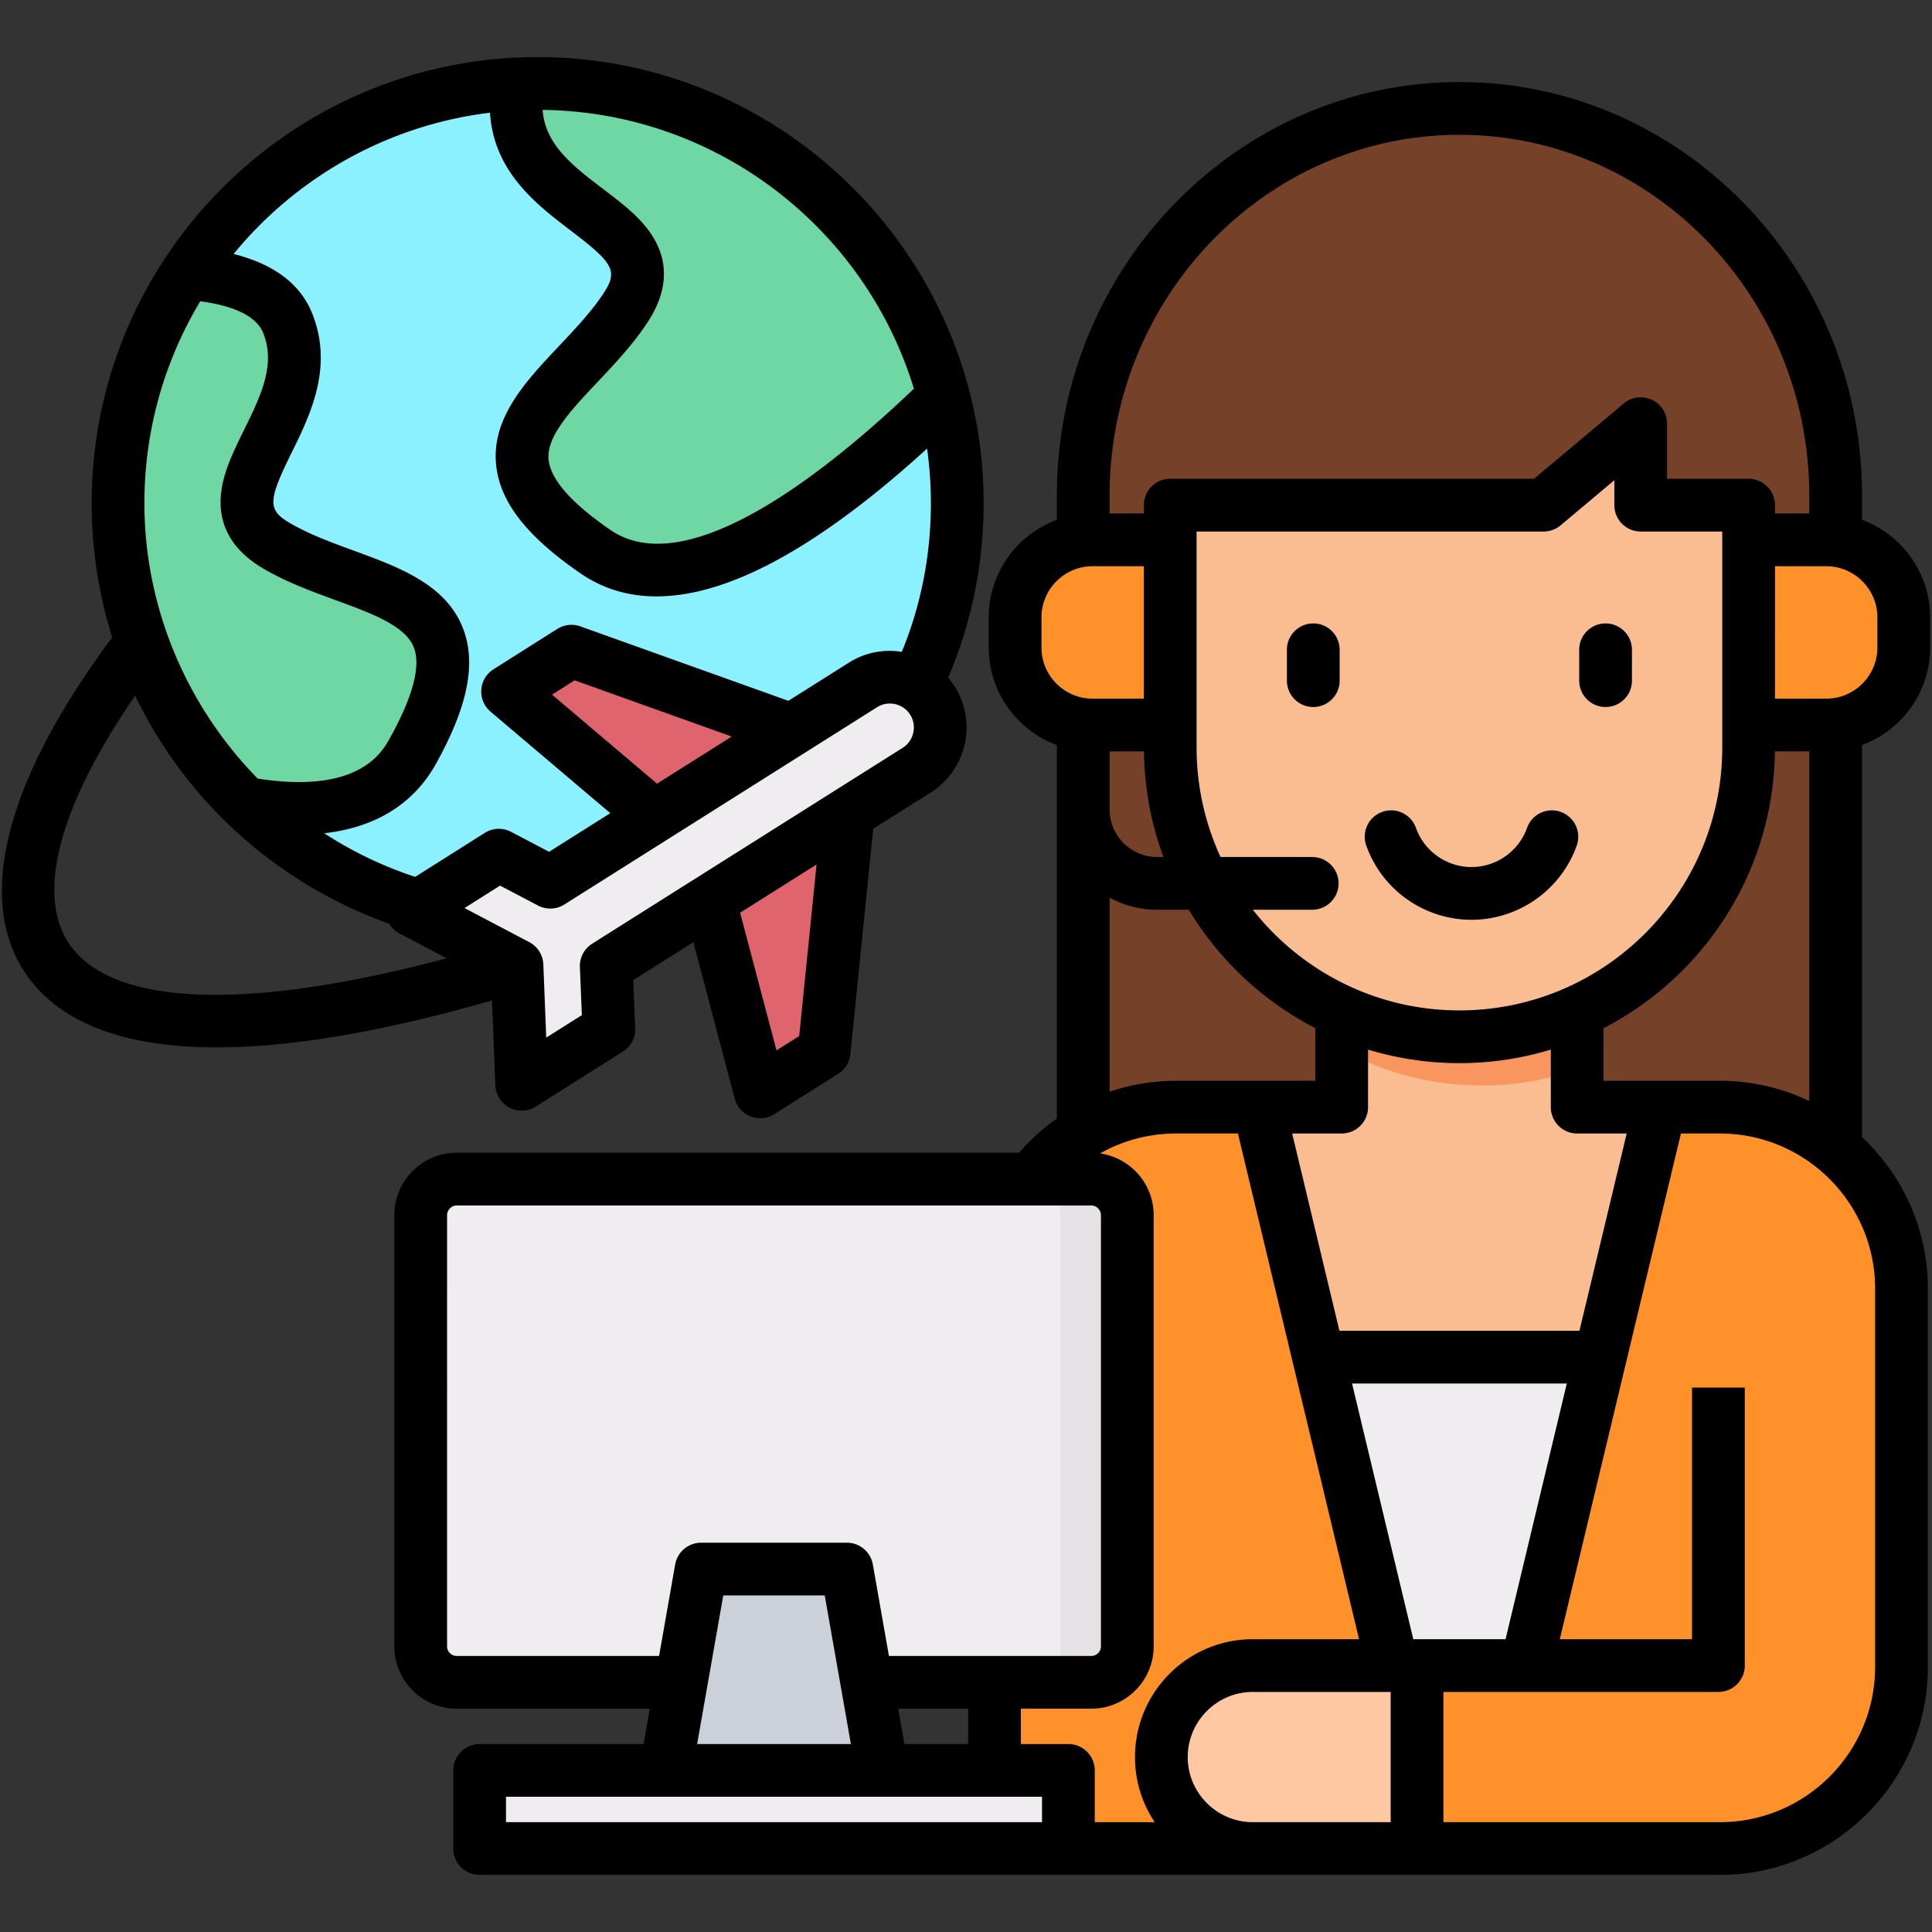
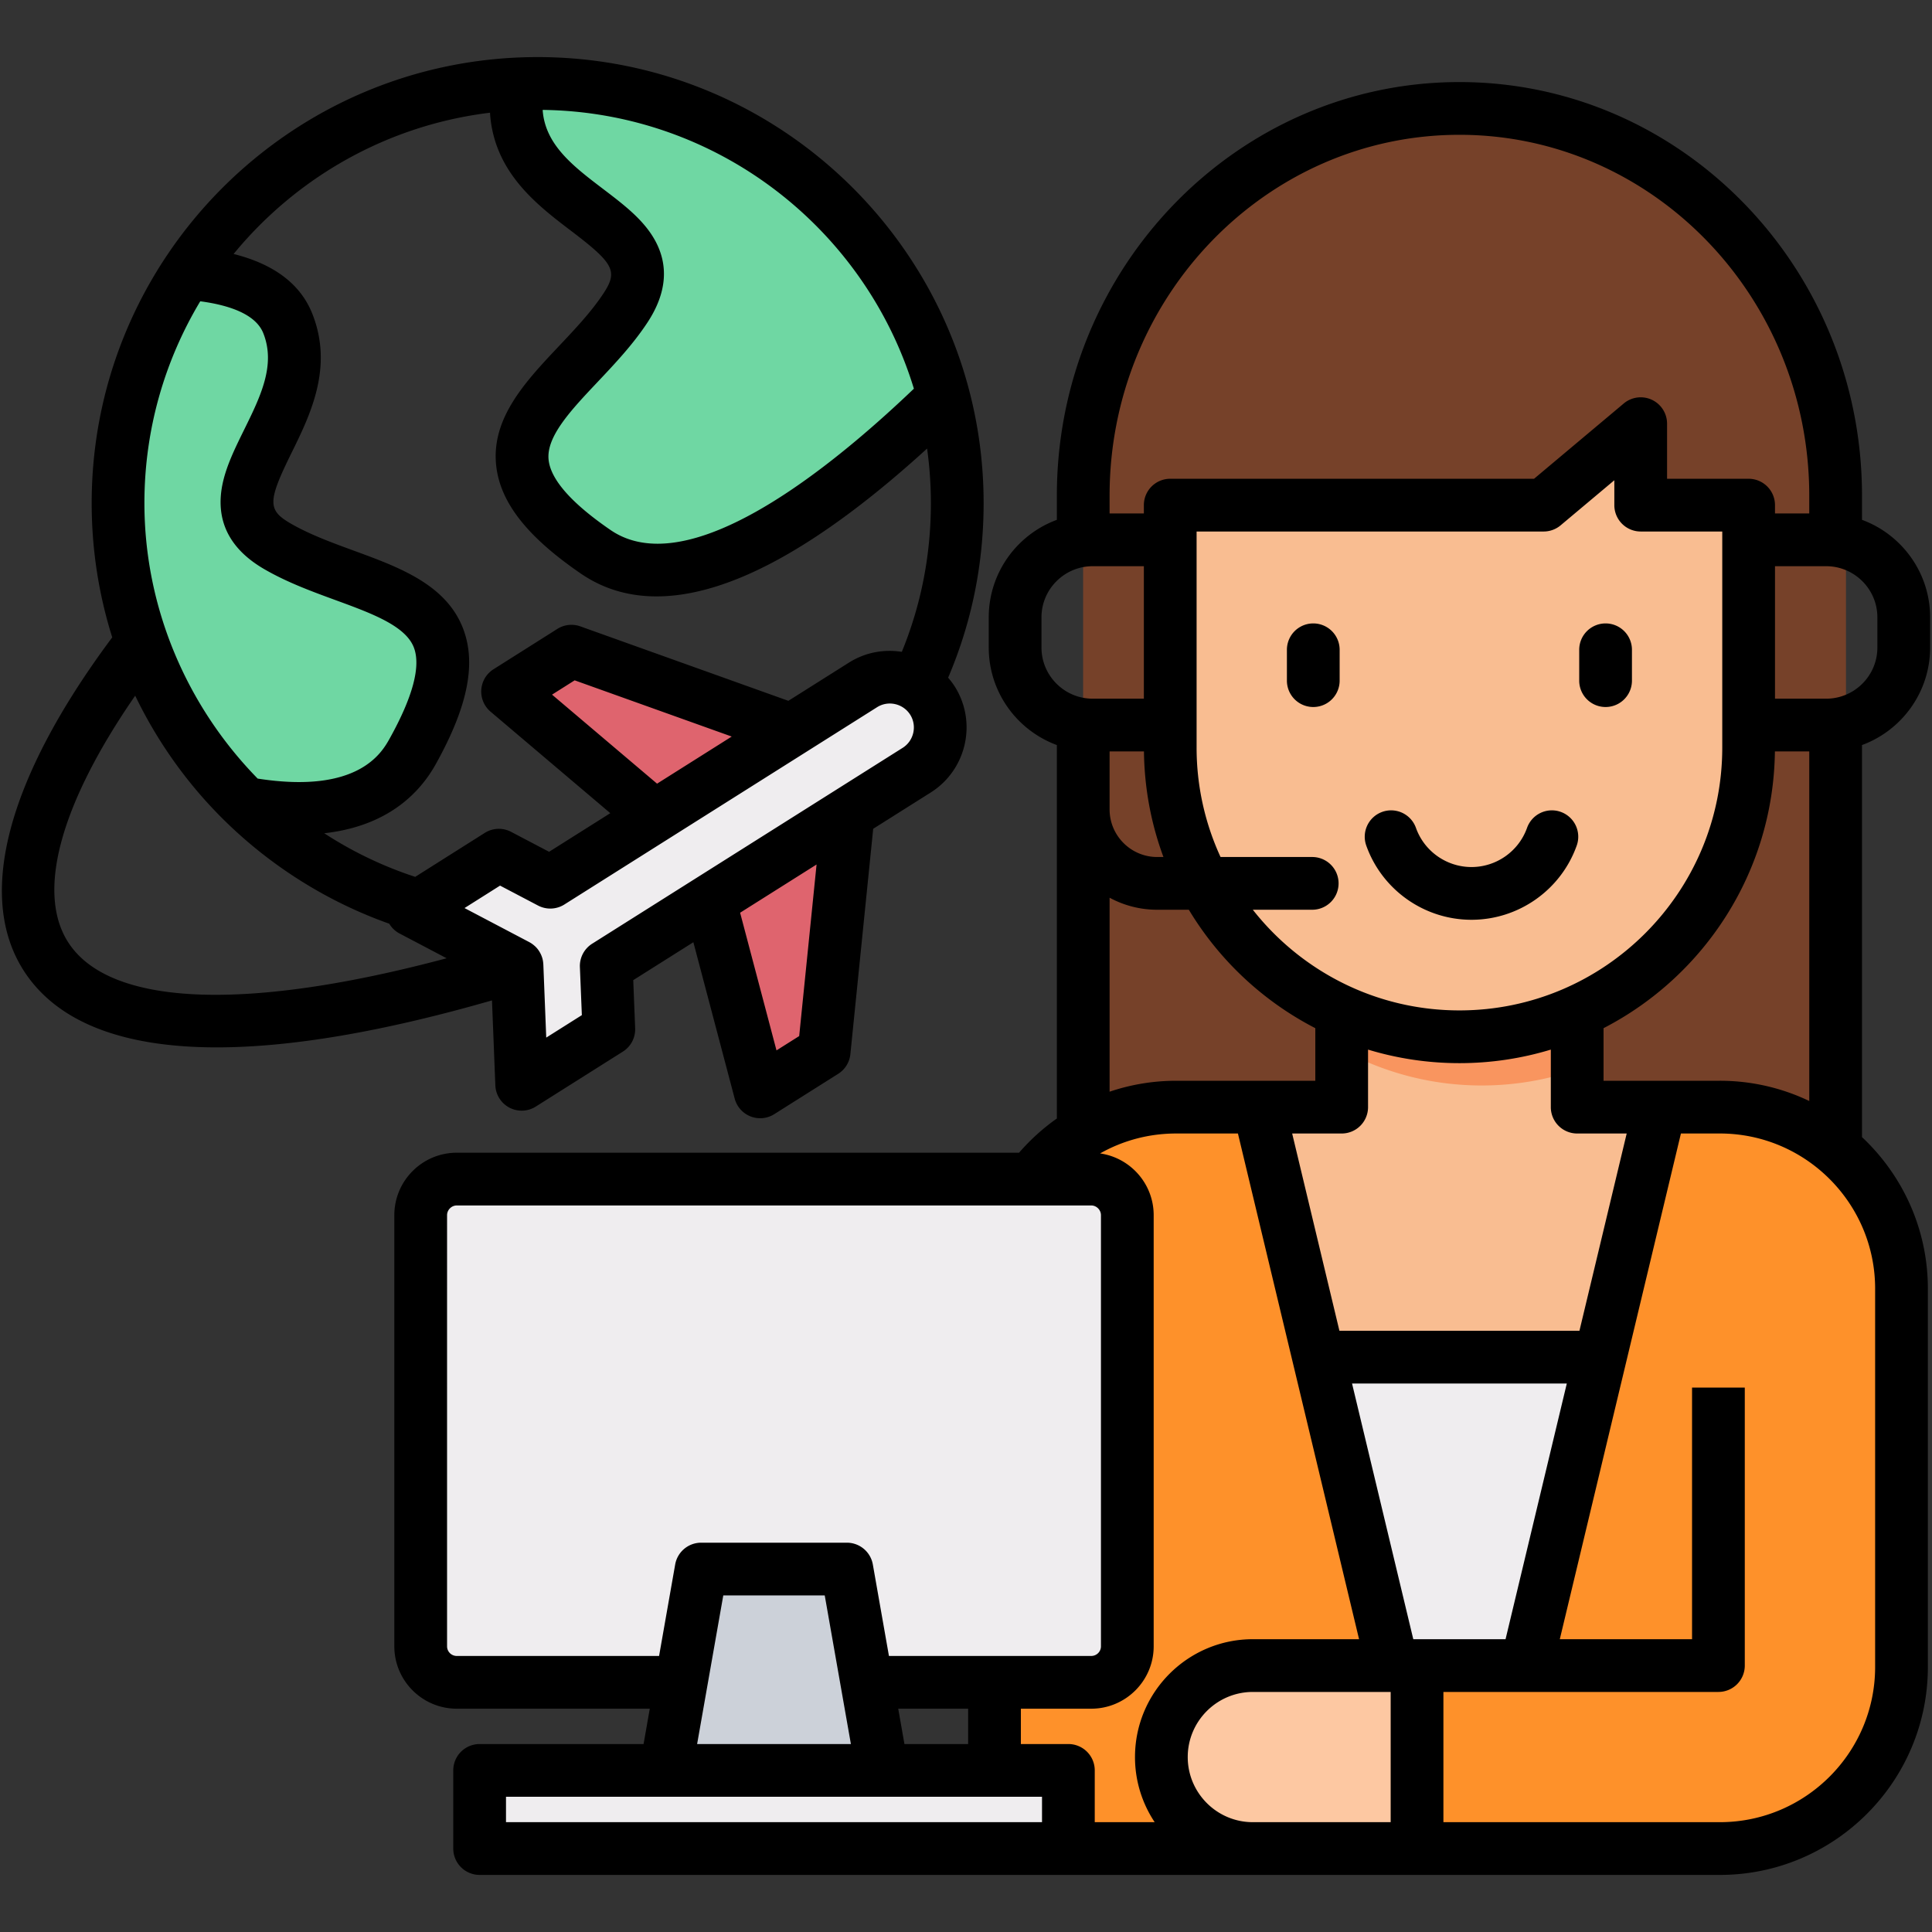
<svg xmlns="http://www.w3.org/2000/svg" version="1.1" width="512" height="512" x="0" y="0" viewBox="0 0 512 512" style="enable-background:new 0 0 512 512" xml:space="preserve" class="">
  <rect x="0" y="0" width="512" height="512" fill="#333333" stroke="none" />
  <g>
    <path fill="#764129" fill-rule="evenodd" d="M287.044 313.165V129.624c0-57.251 45.462-104.032 101.078-104.032 55.644 0 101.078 46.782 101.078 104.032v183.541z" clip-rule="evenodd" opacity="1" data-original="#764129" />
    <path fill="#fe912a" fill-rule="evenodd" d="M458.08 293.919H312.027c-26.847 0-48.818 21.942-48.818 48.789V493.12H458.08c26.847 0 48.818-21.942 48.818-48.789V342.708c0-26.847-21.971-48.789-48.818-48.789z" clip-rule="evenodd" opacity="1" data-original="#8399fe" class="" />
    <path fill="#f9bd91" fill-rule="evenodd" d="M356.486 293.919v-78.677h63.274v78.677h22.286l-35.939 150.039h-35.94l-35.968-150.039z" clip-rule="evenodd" opacity="1" data-original="#f9bd91" />
    <path fill="#f9955f" fill-rule="evenodd" d="M356.486 278.659v-63.418h63.274v67.519a77.12 77.12 0 0 1-27.077 4.905c-13.051.001-25.356-3.269-36.197-9.006z" clip-rule="evenodd" opacity="1" data-original="#f9955f" />
    <path fill="#fe912a" fill-rule="evenodd" d="M457.736 493.12h.344c26.847 0 48.818-21.942 48.818-48.789v-75.063h-49.162v74.69h-81v49.162z" clip-rule="evenodd" opacity="1" data-original="#8399fe" class="" />
    <path fill="#f9bd91" fill-rule="evenodd" d="M465.824 132.177v65.139c0 42.737-34.964 77.702-77.702 77.702-42.737 0-77.702-34.964-77.702-77.702v-65.139h100.361l26.044-21.885v21.885z" clip-rule="evenodd" opacity="1" data-original="#f9bd91" />
    <path fill="#fdc8a2" fill-rule="evenodd" d="M376.735 493.12h-44.114c-13.509 0-24.581-11.043-24.581-24.581 0-13.51 11.071-24.581 24.581-24.581h44.114z" clip-rule="evenodd" opacity="1" data-original="#fdc8a2" class="" />
    <path fill="#efedef" fill-rule="evenodd" d="M118.734 448.461h170.461c5.335 0 9.695-4.331 9.695-9.666V322.917c0-5.306-4.36-9.666-9.695-9.666H118.734c-5.335 0-9.666 4.36-9.666 9.666v115.878c0 5.335 4.331 9.666 9.666 9.666z" clip-rule="evenodd" opacity="1" data-original="#efedef" />
    <path fill="#ccd1d9" fill-rule="evenodd" d="m223.541 418.029 13.251 75.091h-65.626l13.252-75.091z" clip-rule="evenodd" opacity="1" data-original="#ccd1d9" class="" />
    <path fill="#efedef" fill-rule="evenodd" d="M124.872 472.125h158.185v20.996H124.872z" clip-rule="evenodd" opacity="1" data-original="#efedef" />
-     <path fill="#8bf0ff" fill-rule="evenodd" d="M140.476 244.383c62.07 0 112.723-50.654 112.723-112.752S202.545 18.88 140.476 18.88c-62.098 0-112.752 50.654-112.752 112.752s50.654 112.751 112.752 112.751z" clip-rule="evenodd" opacity="1" data-original="#8bf0ff" />
    <path fill="#6fd7a3" fill-rule="evenodd" d="M46.109 69.906c12.649.918 23.663 4.475 27.22 13.452 9.953 24.954-26.474 46.093-2.782 59.861s60.865 10.957 36.427 55.014c-8.433 15.173-25.958 17.496-45.319 13.997-20.938-20.451-33.932-49.019-33.932-80.599.001-22.802 6.77-43.999 18.386-61.725z" clip-rule="evenodd" opacity="1" data-original="#6fd7a3" />
    <path fill="#df646e" fill-rule="evenodd" d="m132.387 182.257 17.152-10.842 76.038 27.22-8.146 80.34-17.152 10.842-17.037-64.45z" clip-rule="evenodd" opacity="1" data-original="#df646e" />
    <path fill="#efedef" fill-rule="evenodd" d="M246.544 184.695c3.987 6.282 2.065 14.686-4.216 18.672L158.89 256l.057 1.061.631 15.948-23.405 14.772-1.262-31.924-28.253-14.858 23.376-14.772 13.825 7.257 84.012-53.006c6.311-3.987 14.715-2.094 18.673 4.217z" clip-rule="evenodd" opacity="1" data-original="#efedef" />
    <path fill="#6fd7a3" fill-rule="evenodd" d="M136.202 18.966c-1.119 2.524-1.664 5.163-1.405 7.916 2.266 26.79 44.315 29.4 29.256 52.317-15.058 22.889-49.564 37.001-8.002 65.511 24.897 17.038 65.167-14.026 93.477-41.676-12.65-48.416-56.678-84.154-109.052-84.154-1.434 0-2.869.057-4.274.086z" clip-rule="evenodd" opacity="1" data-original="#6fd7a3" />
    <path fill="#efedef" fill-rule="evenodd" d="m350.29 361.094 19.877 82.864h35.94l19.848-82.864z" clip-rule="evenodd" opacity="1" data-original="#efedef" />
-     <path fill="#fe912a" fill-rule="evenodd" d="M310.421 141.47h-20.824c-11.444 0-20.824 9.379-20.824 20.852v8.117c0 11.444 9.379 20.824 20.824 20.824h20.824zM465.824 141.47h20.824c11.473 0 20.852 9.379 20.852 20.852v8.117c0 11.444-9.379 20.824-20.852 20.824h-20.824z" clip-rule="evenodd" opacity="1" data-original="#8399fe" class="" />
-     <path fill="#e5e1e5" fill-rule="evenodd" d="M274.912 448.461h14.284c5.335 0 9.695-4.331 9.695-9.666V322.917c0-5.306-4.36-9.666-9.695-9.666h-14.284c3.643 1.434 6.195 4.991 6.195 9.092v117.026a9.759 9.759 0 0 1-6.195 9.092z" clip-rule="evenodd" opacity="1" data-original="#e5e1e5" />
    <path d="M511.5 171.608v-8.007c0-11.843-7.526-21.962-18.05-25.838v-6.414c0-60.434-47.859-109.601-106.686-109.601S280.078 70.915 280.078 131.349v6.414c-10.525 3.876-18.05 13.996-18.05 25.838v8.007c0 11.843 7.526 21.962 18.05 25.838V296.415a55.739 55.739 0 0 0-10.016 9.067h-149.01c-9.126 0-16.55 7.425-16.55 16.551v114.269c0 9.11 7.425 16.522 16.55 16.522h51.149l-1.648 9.364h-43.447a6.989 6.989 0 0 0-6.988 6.989v20.708a6.988 6.988 0 0 0 6.988 6.988h328.659c30.405 0 55.14-24.723 55.14-55.111V341.525c0-15.833-6.724-30.117-17.456-40.178v-103.9c10.525-3.877 18.051-13.997 18.051-25.839zm-217.447-40.259c0-52.728 41.59-95.624 92.71-95.624s92.71 42.897 92.71 95.624v4.725h-9.082v-2.207a6.988 6.988 0 0 0-6.988-6.988H441.79V112.28a6.987 6.987 0 0 0-11.481-5.352l-23.768 19.95h-96.419a6.988 6.988 0 0 0-6.988 6.988v2.207h-9.081zm12.618 109.743h8.383a84.201 84.201 0 0 0 33.517 31.385v13.937H311.679a55.004 55.004 0 0 0-17.625 2.898v-51.41a26.43 26.43 0 0 0 12.617 3.19zm-12.618-26.595v-15.362h9.107c.118 9.822 1.925 19.244 5.165 27.98h-1.655c-6.956 0-12.617-5.66-12.617-12.618zm140.749-73.642h21.615v57.261c0 38.407-31.246 69.652-69.653 69.652-22.199 0-41.99-10.451-54.754-26.677h15.74a6.988 6.988 0 0 0 0-13.976h-24.291a69.214 69.214 0 0 1-6.348-28.998v-57.261h91.975c1.643 0 3.234-.58 4.493-1.637l14.236-11.949v6.597a6.986 6.986 0 0 0 6.987 6.988zM355.559 300.39a6.989 6.989 0 0 0 6.988-6.989v-15.245a83.347 83.347 0 0 0 24.217 3.589 83.32 83.32 0 0 0 24.218-3.589v15.245a6.989 6.989 0 0 0 6.988 6.989h13.122l-12.523 52.281H354.96l-12.523-52.281zm69.398-13.977v-13.937c26.667-13.753 45.025-41.415 45.41-73.341h9.107v92.641a54.83 54.83 0 0 0-23.708-5.363h-15.815zM276.003 171.608v-8.007c0-7.472 6.092-13.551 13.58-13.551h13.552v35.108h-13.552c-7.488.001-13.58-6.078-13.58-13.55zM121.052 438.847c-1.419 0-2.574-1.142-2.574-2.546V322.032c0-1.396 1.179-2.574 2.574-2.574h168.136c1.396 0 2.574 1.178 2.574 2.574v114.269c0 1.404-1.155 2.546-2.574 2.546h-53.61l-4.267-24.241a6.989 6.989 0 0 0-6.882-5.777h-38.618a6.989 6.989 0 0 0-6.882 5.777l-4.267 24.241zm135.515 13.976v9.364h-16.881l-1.648-9.364zm-31.072 9.364h-40.751l6.933-39.381h26.887zm50.65 20.709H134.094v-6.732h142.051zm29.858 0H290.12v-13.72a6.989 6.989 0 0 0-6.988-6.989h-12.59v-9.364h18.645c9.125 0 16.55-7.412 16.55-16.522V322.032c0-8.323-6.183-15.213-14.193-16.363 6.06-3.428 12.946-5.279 20.135-5.279h16.386l32.101 134.015H332.02c-17.222 0-31.234 14.012-31.234 31.234a31.047 31.047 0 0 0 5.217 17.257zm62.541 0H332.02c-9.516 0-17.258-7.741-17.258-17.256s7.742-17.257 17.258-17.257h36.524zm5.993-48.491-16.23-67.758h56.914l-16.23 67.758h-23.459zm122.393-92.88v100.236c0 22.682-18.466 41.135-41.164 41.135H382.52v-34.514h72.879a6.989 6.989 0 0 0 6.988-6.989v-73.671h-13.976v66.682h-35.048l32.101-134.015h10.303c22.697.001 41.163 18.453 41.163 41.136zm-12.986-156.366h-13.552V150.05h13.552c7.488 0 13.58 6.079 13.58 13.551v8.007c0 7.472-6.092 13.551-13.58 13.551zM355.02 172.201v8.177a6.988 6.988 0 1 1-13.976 0v-8.177a6.988 6.988 0 1 1 13.976 0zm70.475-6.988a6.988 6.988 0 0 1 6.988 6.988v8.177a6.988 6.988 0 1 1-13.976 0v-8.177a6.988 6.988 0 0 1 6.988-6.988zm-7.648 58.871c-4.188 11.763-15.395 19.667-27.886 19.667-12.492 0-23.698-7.904-27.886-19.667a6.988 6.988 0 0 1 4.24-8.927 6.987 6.987 0 0 1 8.927 4.239c2.209 6.208 8.125 10.378 14.72 10.378 6.594 0 12.51-4.171 14.72-10.378a6.984 6.984 0 0 1 8.927-4.239 6.988 6.988 0 0 1 4.238 8.927zm-286.576 63.539a6.985 6.985 0 0 0 10.712 5.633l23.086-14.57a6.986 6.986 0 0 0 3.253-6.186l-.505-12.752 15.932-10.05 10.951 41.444a6.988 6.988 0 0 0 10.485 4.124l16.947-10.694a6.984 6.984 0 0 0 3.223-5.205l6.051-59.731 15.298-9.649c9.453-5.999 12.291-18.579 6.326-28.044l-.012-.019a20.388 20.388 0 0 0-1.752-2.329c6.236-14.607 9.404-30.143 9.404-46.266 0-65.176-53.024-118.201-118.201-118.201-65.161 0-118.173 53.025-118.173 118.201 0 12.251 1.862 24.199 5.446 35.579-28.367 38.041-36.445 69.75-22.699 89.455 8.925 12.793 25.974 19.201 50.421 19.201 19.651 0 44.097-4.157 72.917-12.451zm80.522-13.054-6.014 3.795-9.64-36.482 20.26-12.78zm30.397-171.561c-18.387 17.572-46.92 41.088-67.938 41.084-4.56-.001-8.77-1.109-12.441-3.625-10.337-7.092-15.864-13.353-16.426-18.61-.66-6.178 5.951-13.18 12.951-20.594 4.625-4.899 9.408-9.964 13.257-15.815 5.122-7.8 5.732-15.226 1.812-22.072-3.019-5.273-8.142-9.168-13.565-13.293-7.834-5.957-15.233-11.585-16.01-20.653-.008-.102 0-.205-.004-.308 46.335.595 85.474 31.572 98.364 73.886zM129.867 29.869c.012.246.017.491.038.737 1.307 15.262 12.491 23.767 21.477 30.602 11.373 8.649 12.409 10.663 8.534 16.565-3.173 4.822-7.528 9.435-11.74 13.896-8.864 9.389-18.029 19.097-16.685 31.675 1.044 9.771 8.167 18.874 22.419 28.651 5.891 4.038 12.598 6.056 20.082 6.056 9.468-.001 20.179-3.23 32.045-9.684 12.069-6.563 25.373-16.468 39.65-29.496a104.686 104.686 0 0 1 1.008 14.46c0 13.716-2.591 26.944-7.703 39.414-4.709-.749-9.69.12-14.019 2.856l-16.046 10.124-55.134-19.733a6.982 6.982 0 0 0-6.089.673l-16.918 10.694a6.987 6.987 0 0 0-.785 11.237l31.735 26.903-16.221 10.234-10.068-5.285a6.983 6.983 0 0 0-6.98.28l-18.435 11.649a102.798 102.798 0 0 1-24.108-11.555c16.564-1.867 25.165-10.377 29.611-18.406 8.386-15.101 10.696-26.42 7.269-35.623-4.411-11.847-16.942-16.435-29.062-20.872-5.771-2.112-11.737-4.297-16.735-7.202-6.12-3.556-6.093-5.822.222-18.644 4.985-10.122 11.189-22.719 5.533-36.939-3.112-7.83-10.106-13.129-20.855-15.828 16.608-20.244 40.675-34.134 67.96-37.439zm64.048 165.325-19.788 12.485-27.831-23.593 5.995-3.79zM53.072 79.843c7.149.951 14.621 3.218 16.702 8.455 3.361 8.451-.741 16.782-5.084 25.601-3.011 6.114-5.855 11.889-6.199 17.958-.447 7.879 3.42 14.252 11.493 18.944 6.061 3.521 12.615 5.921 18.953 8.242 9.567 3.504 18.604 6.812 20.769 12.626 1.842 4.947-.308 13.009-6.394 23.967-2.066 3.732-8.247 14.872-35.026 10.698-18.702-19.104-30.014-45.167-30.014-73.004-.001-19.541 5.408-37.84 14.8-53.487zM18.505 250.366c-9.157-13.127-2.825-36.875 17.324-66.006a118.717 118.717 0 0 0 12.469 20.372c13.938 18.36 33.251 32.406 54.856 40.059a6.969 6.969 0 0 0 2.735 2.598l12.477 6.561c-52.411 14.001-88.407 12.835-99.861-3.584zm114.017-15.671 10.065 5.284a6.982 6.982 0 0 0 6.976-.277l82.87-52.285c2.956-1.868 6.892-.976 8.78 1.987 1.859 2.964.965 6.901-1.982 8.771l-82.299 51.914a6.99 6.99 0 0 0-3.25 6.288l.515 12.644-9.439 5.957-.767-19.396c-.001-.039-.01-.076-.012-.115a6.873 6.873 0 0 0-.071-.666c-.01-.068-.018-.137-.03-.204a7.262 7.262 0 0 0-.189-.791l-.006-.018c-.013-.041-.031-.08-.044-.121a7.026 7.026 0 0 0-.256-.662c-.032-.072-.068-.142-.103-.214a7.192 7.192 0 0 0-.301-.554c-.036-.06-.071-.119-.109-.178a6.92 6.92 0 0 0-.481-.663l-.002-.002a6.941 6.941 0 0 0-.577-.61c-.048-.045-.099-.088-.148-.132a6.953 6.953 0 0 0-.501-.407c-.061-.045-.121-.091-.184-.135a6.958 6.958 0 0 0-.704-.433l-.01-.006-17.16-9.024z" fill="#000000" opacity="1" data-original="#000000" class="" />
  </g>
</svg>